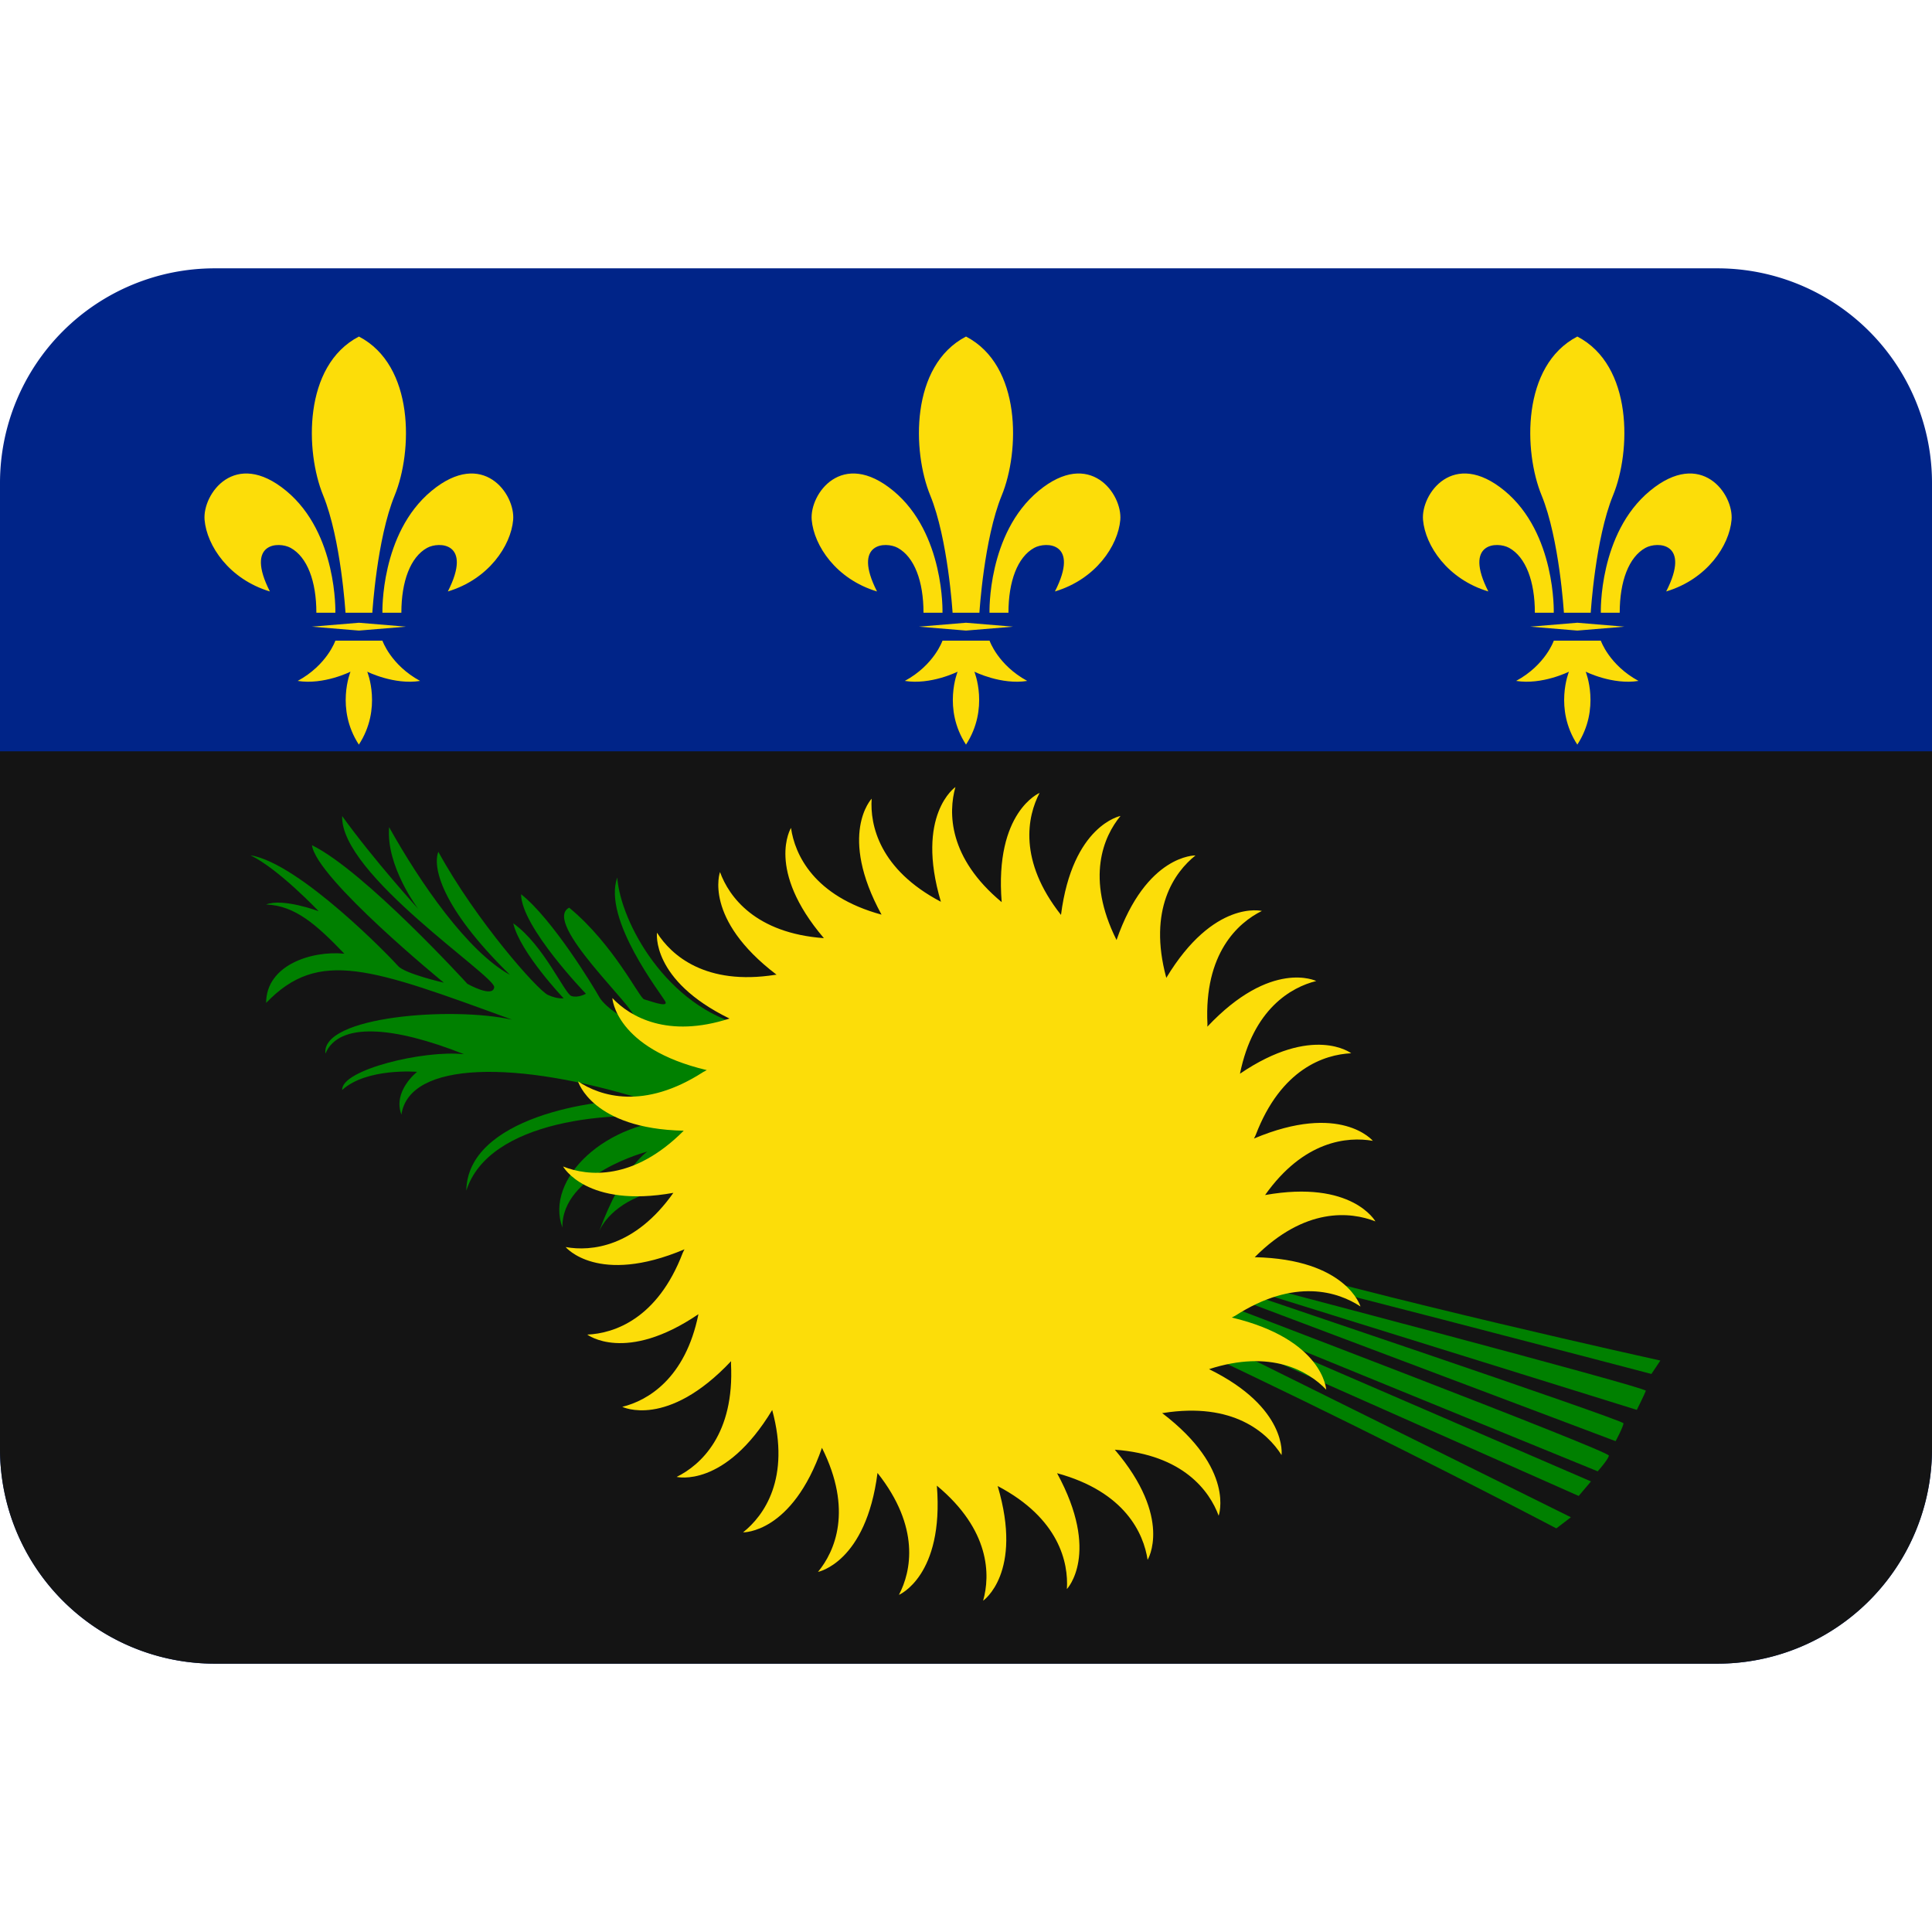
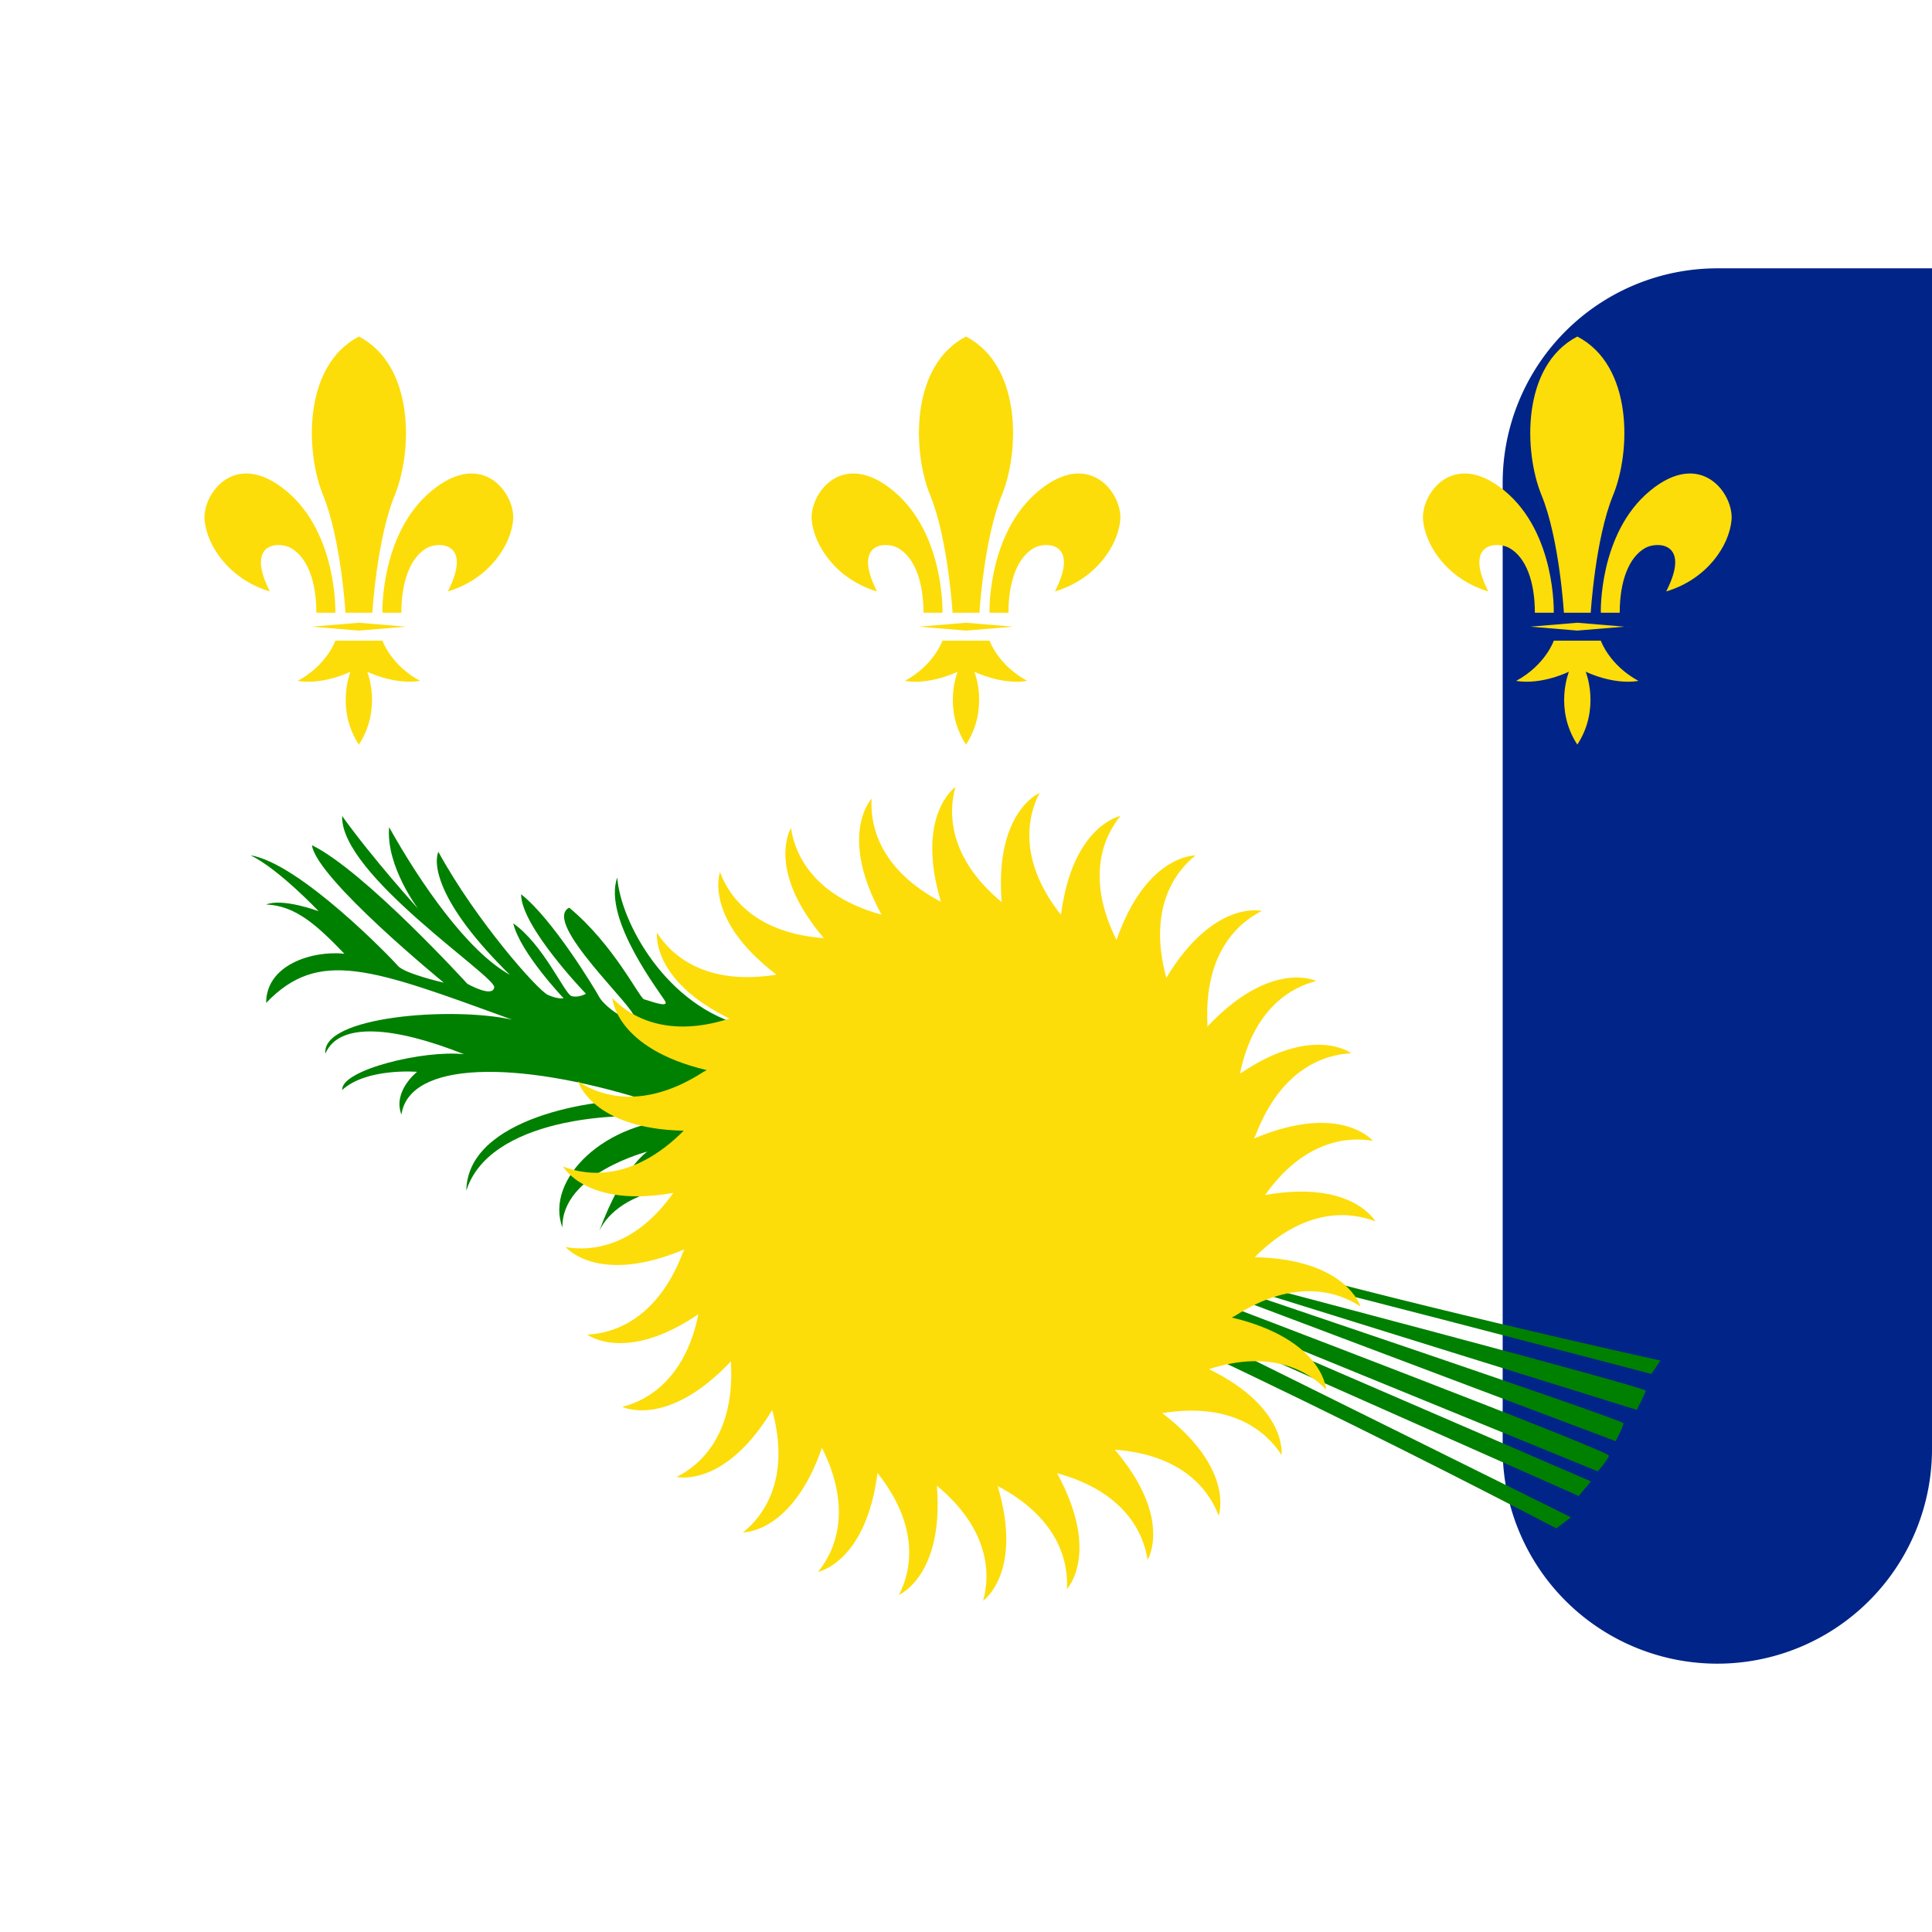
<svg xmlns="http://www.w3.org/2000/svg" height="800" preserveAspectRatio="xMidYMid meet" viewBox="0 0 36 36" width="800">
-   <path d="m36 27a4 4 0 0 1 -4 4h-28a4 4 0 0 1 -4-4v-18a4 4 0 0 1 4-4h28a4 4 0 0 1 4 4z" fill="#002488" />
-   <path d="m0 27a4 4 0 0 0 4 4h28a4 4 0 0 0 4-4v-13h-36z" fill="#141414" />
+   <path d="m36 27a4 4 0 0 1 -4 4a4 4 0 0 1 -4-4v-18a4 4 0 0 1 4-4h28a4 4 0 0 1 4 4z" fill="#002488" />
  <path d="m29 28.479s-8.396-4.417-12.458-5.75-5.146-.292-5.375.208c.438-1.188.896-1.479.896-1.479s-1.604.416-1.583 1.416c-.333-.896.791-2 2.271-2.021-1.333-.188-3.646.021-4.062 1.333.021-1.354 2.375-1.729 3.333-1.688-2.396-.75-4.396-.729-4.542.271-.167-.438.292-.797.292-.797s-.938-.079-1.396.338c-.021-.375 1.521-.749 2.271-.666-1.312-.521-2.333-.606-2.583-.012-.085-.694 2.353-.882 3.478-.632-2.625-.958-3.604-1.333-4.583-.312 0-.708.854-.979 1.458-.917-.521-.542-.916-.896-1.458-.917.312-.125.979.125.979.125s-.75-.792-1.271-1.042c.917.146 2.625 1.917 2.75 2.062s.854.312.854.312-2.375-1.938-2.458-2.562c.979.479 2.896 2.583 2.896 2.583s.479.271.5.062c.021-.208-2.875-2.104-2.833-3.188.583.812 1.417 1.729 1.417 1.729s-.604-.792-.542-1.521c.583 1.042 1.458 2.312 2.25 2.75-1.302-1.278-1.438-2.021-1.333-2.292.708 1.292 1.854 2.583 2.042 2.667s.292.062.292.062-.812-.854-.938-1.396c.562.396.958 1.312 1.083 1.354s.271-.042.271-.042-1.208-1.25-1.208-1.854c.583.458 1.354 1.729 1.458 1.917s.583.521.646.375-1.729-1.771-1.208-2.042c.833.688 1.312 1.688 1.396 1.708s.458.167.396.042-1.175-1.531-.896-2.312c.061.829.917 2.417 2.396 2.771s5.875 3.312 8.812 4.188 8.229 2.042 8.229 2.042l-.167.25s-7.771-2.042-7.771-1.979.229.271.229.271 7.459 1.958 7.438 2.021-.168.356-.168.356l-7.562-2.354h-.229s7.542 2.542 7.542 2.604-.146.333-.146.333l-7.792-2.938.25.292s7.438 2.832 7.417 2.916-.209.292-.209.292l-7.083-2.896-.417-.104 7.375 3.188-.229.271-6.854-3.041h-.229l6.938 3.438z" fill="#008000" />
  <path d="m25.351 24.345s-.259-.883-1.971-.919l.004-.004c.933-.933 1.781-.845 2.245-.663 0 0-.433-.78-2.056-.491.716-1.012 1.531-1.094 2.008-1.01 0 0-.598-.724-2.215-.043.01-.023.024-.043.033-.068.471-1.232 1.281-1.498 1.779-1.521 0 0-.711-.544-2.073.381.245-1.205.952-1.611 1.421-1.727 0 0-.837-.415-2.029.851 0-.017.003-.032.002-.048-.065-1.316.567-1.888 1.014-2.109 0 0-.896-.22-1.781 1.247l-.001-.005c-.343-1.272.155-1.965.545-2.276 0 0-.914-.024-1.471 1.576-.579-1.158-.241-1.931.074-2.312 0 0-.895.17-1.109 1.844-.799-1.012-.628-1.836-.399-2.273 0 0-.842.351-.706 2.035-.995-.827-.997-1.669-.862-2.145 0 0-.752.517-.271 2.138-1.144-.601-1.323-1.427-1.29-1.921 0 0-.634.664.184 2.161-1.266-.345-1.616-1.123-1.687-1.616 0 0-.479.774.613 2.054-1.274-.093-1.768-.769-1.936-1.232 0 0-.318.87 1.054 1.913-.008.001-.015 0-.023.002-1.3.205-1.938-.363-2.205-.785 0 0-.117.882 1.351 1.6-1.154.374-1.853-.033-2.183-.382 0 0 .053.938 1.76 1.343-.022.013-.044.021-.066.035-1.106.714-1.919.452-2.333.175 0 0 .259.883 1.97.919l-.005.004c-.93.931-1.78.847-2.244.663 0 0 .433.781 2.055.491-.714 1.01-1.53 1.096-2.007 1.01 0 0 .598.724 2.214.042-.01.024-.024.044-.033.068-.469 1.229-1.28 1.5-1.778 1.521 0 0 .71.544 2.071-.38-.243 1.203-.95 1.612-1.419 1.726 0 0 .836.415 2.028-.851 0 .016-.003.031-.002.048.067 1.314-.565 1.889-1.013 2.109 0 0 .896.22 1.781-1.247l.001.005c.344 1.271-.154 1.965-.544 2.275 0 0 .914.024 1.47-1.575.579 1.156.242 1.93-.074 2.312 0 0 .895-.171 1.109-1.844.8 1.011.629 1.835.399 2.272 0 0 .842-.351.707-2.035.995.826.997 1.669.862 2.144 0 0 .752-.517.271-2.137 1.147.603 1.321 1.429 1.29 1.92 0 0 .633-.663-.183-2.159 1.268.346 1.613 1.124 1.687 1.614 0 0 .478-.772-.611-2.052 1.275.093 1.765.77 1.935 1.23 0 0 .318-.869-1.054-1.913l.021-.001c1.303-.206 1.938.364 2.205.784 0 0 .117-.881-1.351-1.601 1.155-.374 1.852.035 2.183.382 0 0-.053-.937-1.759-1.344.022-.013.044-.021.065-.034 1.107-.711 1.917-.447 2.333-.171zm-19.102-12.928s.043-1.479-.916-2.271c-.958-.792-1.562.062-1.521.542.042.479.455 1.104 1.217 1.333-.467-.917.167-.934.387-.812.311.172.479.625.479 1.208zm.439-5.146c-1.042.542-1 2.146-.667 2.958.333.813.417 2.188.417 2.188h.5s.083-1.375.417-2.188c.333-.812.374-2.417-.667-2.958zm.438 5.146s-.043-1.479.916-2.271c.958-.792 1.562.062 1.52.542-.042.479-.455 1.104-1.217 1.333.467-.917-.167-.934-.387-.812-.311.172-.479.625-.479 1.208zm-.438.187-.877.073.877.073.876-.073zm1.14 1.084c-.547-.297-.702-.75-.702-.75h-.877s-.155.453-.702.75c.484.078.984-.172.984-.172s-.282.688.156 1.359c.438-.672.156-1.359.156-1.359s.501.25.985.172zm9.734-1.271s.043-1.479-.916-2.271c-.958-.792-1.563.062-1.521.542.042.479.455 1.104 1.217 1.333-.467-.917.167-.934.387-.812.311.172.479.625.479 1.208zm.438-5.146c-1.042.542-1 2.146-.667 2.958.333.813.417 2.188.417 2.188h.5s.083-1.375.417-2.188c.333-.812.375-2.417-.667-2.958zm.438 5.146s-.043-1.479.916-2.271c.958-.792 1.562.062 1.521.542-.042.479-.455 1.104-1.218 1.333.468-.917-.167-.934-.387-.812-.311.172-.479.625-.479 1.208zm-.438.187-.877.073.877.073.877-.073zm1.141 1.084c-.547-.297-.702-.75-.702-.75h-.877s-.155.453-.702.75c.484.078.984-.172.984-.172s-.282.687.156 1.359c.438-.672.156-1.359.156-1.359s.5.25.985.172zm9.811-1.271s.043-1.479-.915-2.271c-.959-.792-1.563.062-1.521.542.042.479.455 1.104 1.217 1.333-.467-.917.168-.934.388-.812.311.172.479.625.479 1.208zm.439-5.146c-1.042.542-1 2.146-.666 2.958.333.813.416 2.188.416 2.188h.5s.083-1.375.416-2.188c.334-.812.376-2.417-.666-2.958zm.438 5.146s-.043-1.479.916-2.271c.958-.792 1.562.062 1.52.542-.042.479-.455 1.104-1.218 1.333.468-.917-.167-.934-.387-.812-.311.172-.479.625-.479 1.208zm-.438.187-.877.073.877.073.877-.073zm1.14 1.084c-.547-.297-.702-.75-.702-.75h-.876s-.155.453-.702.75c.484.078.984-.172.984-.172s-.282.688.156 1.359c.438-.672.156-1.359.156-1.359s.5.25.984.172z" fill="#fcdd09" />
</svg>